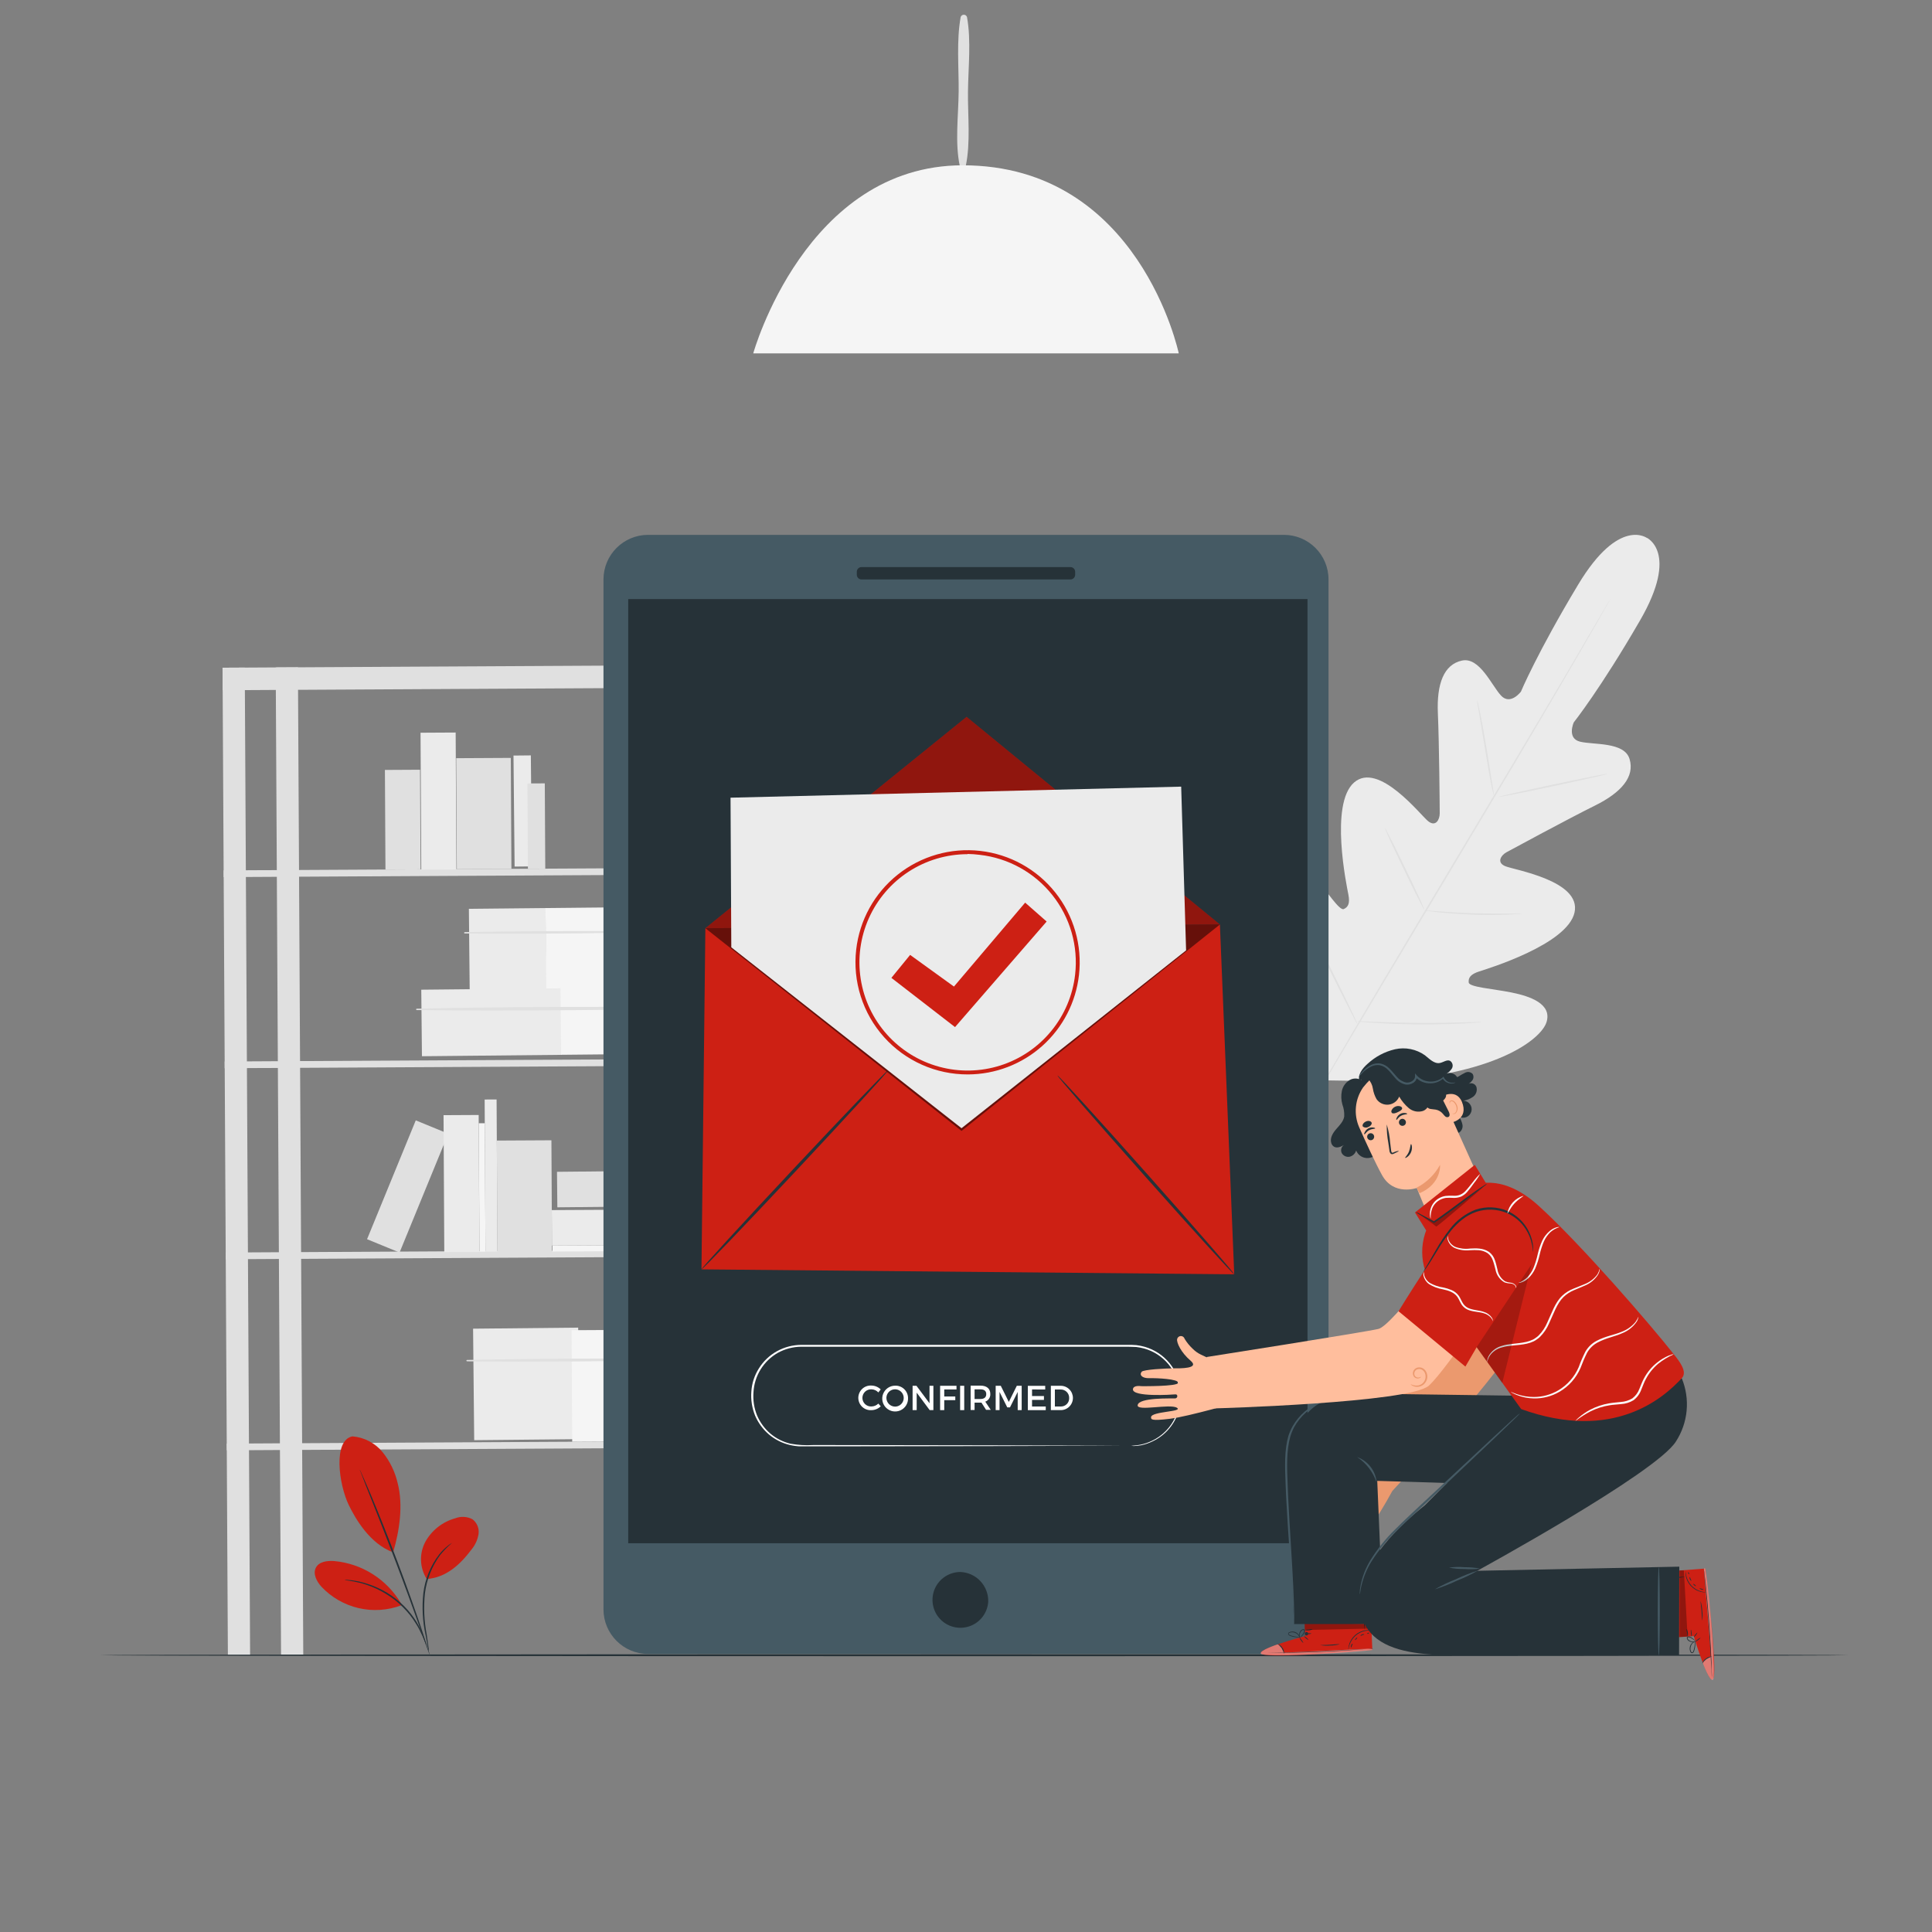
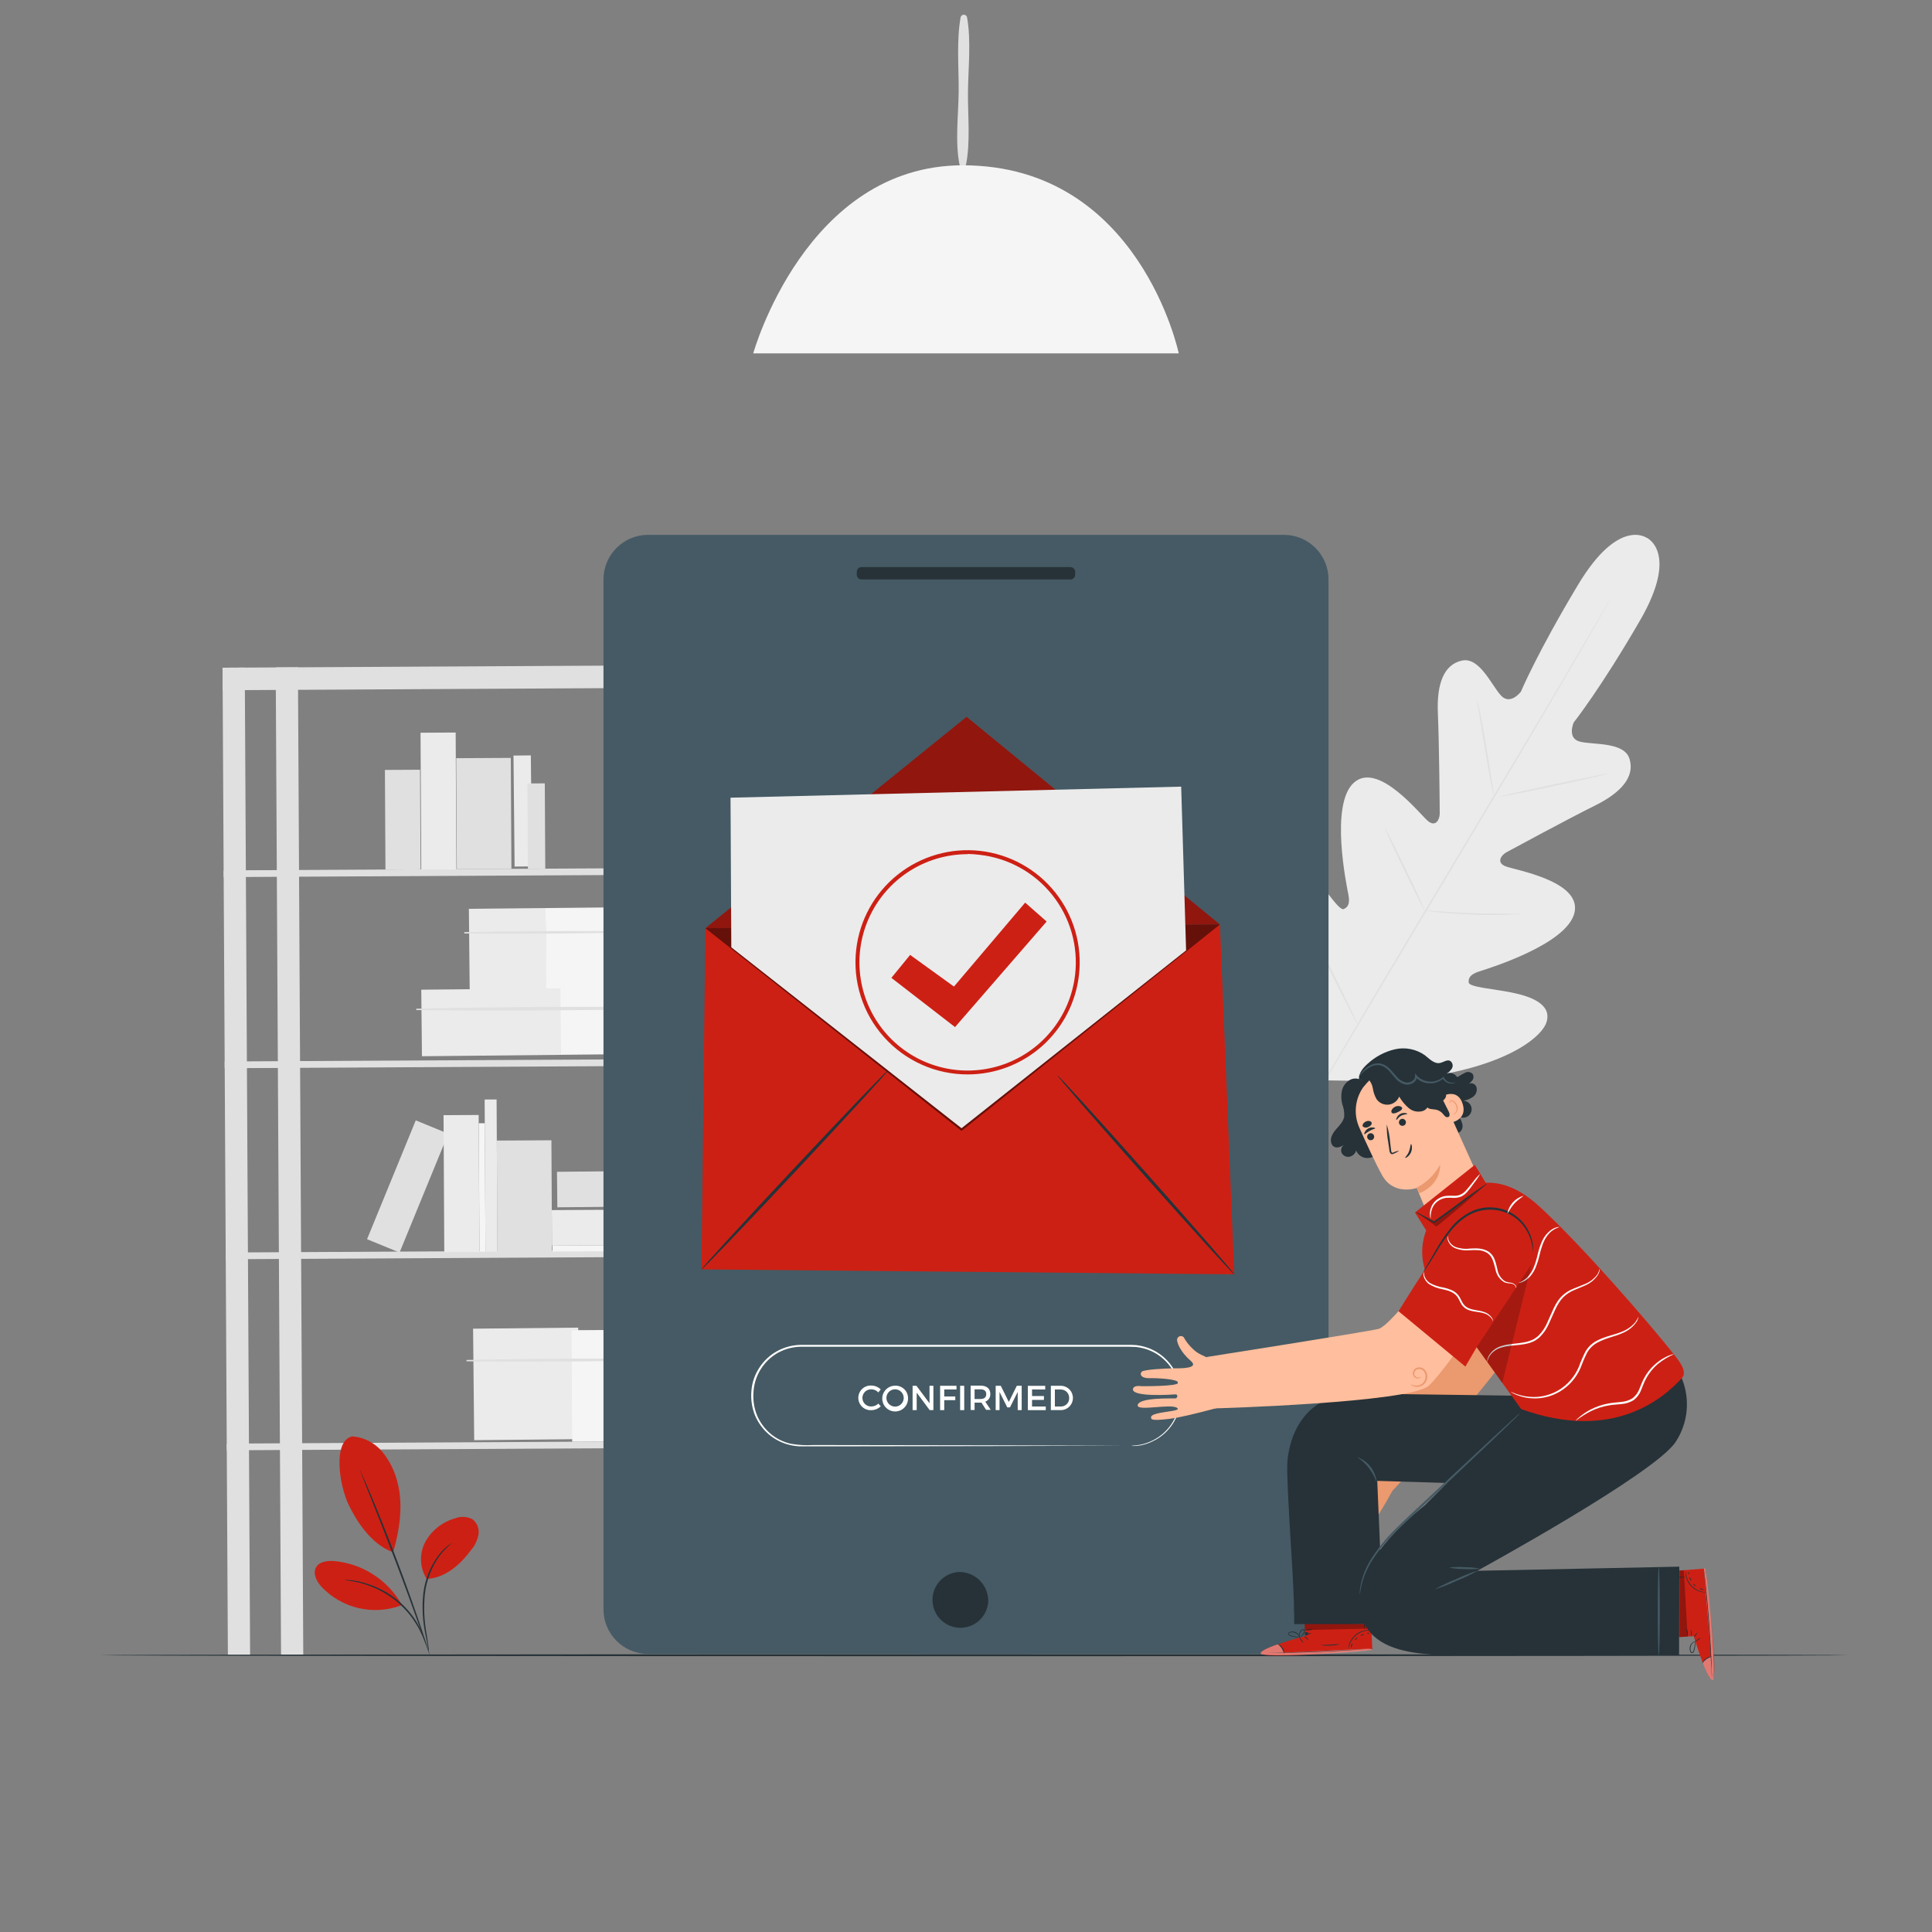
<svg xmlns="http://www.w3.org/2000/svg" width="250" height="250" viewBox="0 0 250 250" fill="none">
  <rect x="0" y="0" width="250" height="250" fill="#808080" stroke="none" />
  <path d="M213.135 69.63C213.135 69.63 209.51 66.845 204.225 75.63C198.94 84.415 196.805 89.5 196.805 89.5C196.805 89.5 195.445 91.32 194.225 90C193.005 88.68 191.465 85 189.19 85.475C186.835 85.975 185.89 88.475 186.06 92.31C186.23 96.145 186.3 104.5 186.3 105.26C186.3 106.02 185.8 107.06 184.8 106.26C183.8 105.46 178.38 98.475 175.21 101.26C172.04 104.045 174.255 114.6 174.48 115.76C174.705 116.92 174.44 117.385 173.88 117.63C173.32 117.875 171.715 115.345 170.085 113.415C168.455 111.485 166.225 109.53 164.53 111.29C162.835 113.05 161.78 120.79 168.27 133.91L171.675 139.8L178.505 139.905C193.14 139.245 199.395 134.595 200.12 132.26C200.845 129.925 198.055 128.92 195.575 128.425C193.095 127.93 190.11 127.74 190.05 127.13C189.99 126.52 190.28 126.07 191.405 125.705C192.53 125.34 202.84 122.205 203.745 118.07C204.65 113.935 195.885 112.57 194.745 112.07C193.605 111.57 194.28 110.64 194.93 110.285C195.58 109.93 202.965 105.935 206.39 104.24C209.815 102.545 211.565 100.5 210.86 98.2C210.185 95.98 206.23 96.4 204.47 95.975C202.71 95.55 203.645 93.475 203.645 93.475C203.645 93.475 207.1 89.135 212.225 80.275C217.35 71.415 213.045 69.56 213.045 69.56" fill="#EBEBEB" />
  <path d="M208.385 77.5C208.385 77.5 208.355 77.565 208.29 77.69L207.98 78.24C207.705 78.74 207.3 79.435 206.785 80.345C205.745 82.17 204.22 84.805 202.325 88.05C198.535 94.55 193.225 103.47 187.325 113.31C181.425 123.15 176.095 132.065 172.275 138.535L167.775 146.21L166.545 148.29L166.22 148.83C166.145 148.955 166.105 149.01 166.105 149.01C166.105 149.01 166.135 148.945 166.2 148.82C166.265 148.695 166.375 148.505 166.505 148.27L167.705 146.165C168.745 144.34 170.27 141.705 172.165 138.46C175.955 131.96 181.265 123.04 187.165 113.2C193.065 103.36 198.395 94.445 202.215 87.975L206.715 80.305L207.945 78.22L208.27 77.68C208.345 77.53 208.385 77.5 208.385 77.5Z" fill="#E0E0E0" />
  <path d="M191.14 90.665C191.206 90.815 191.253 90.973 191.28 91.135C191.355 91.445 191.455 91.89 191.57 92.445C191.8 93.55 192.07 95.085 192.355 96.79C192.64 98.495 192.855 99.985 193.05 101.145C193.135 101.67 193.21 102.11 193.265 102.465C193.303 102.629 193.325 102.797 193.33 102.965C193.264 102.815 193.215 102.657 193.185 102.495C193.11 102.19 193.01 101.74 192.9 101.185C192.68 100.08 192.425 98.54 192.145 96.835C191.865 95.13 191.615 93.645 191.425 92.485C191.335 91.985 191.26 91.525 191.2 91.17C191.162 91.004 191.142 90.835 191.14 90.665Z" fill="#E0E0E0" />
  <path d="M193.94 103.115C193.94 103.06 197.075 102.345 200.94 101.525C204.805 100.705 207.99 100.08 208.005 100.135C208.02 100.19 204.875 100.905 201.005 101.73C197.135 102.555 193.955 103.175 193.94 103.115Z" fill="#E0E0E0" />
  <path d="M184.205 117.82C184.371 117.8 184.539 117.8 184.705 117.82L186.065 117.92C187.215 118.005 188.805 118.115 190.565 118.17C192.325 118.225 193.915 118.23 195.065 118.22H196.43C196.596 118.198 196.764 118.198 196.93 118.22C196.766 118.259 196.598 118.279 196.43 118.28C196.105 118.28 195.64 118.335 195.065 118.355C193.91 118.405 192.315 118.43 190.565 118.355C188.815 118.28 187.21 118.165 186.065 118.045C185.49 117.98 185.025 117.925 184.705 117.875C184.537 117.878 184.369 117.86 184.205 117.82Z" fill="#E0E0E0" />
  <path d="M179.19 107.115C179.287 107.237 179.368 107.372 179.43 107.515C179.585 107.82 179.78 108.19 180.01 108.635C180.51 109.585 181.14 110.905 181.85 112.37C182.56 113.835 183.19 115.16 183.635 116.13C183.84 116.58 184.015 116.965 184.135 117.28C184.209 117.417 184.265 117.564 184.3 117.715C184.203 117.593 184.122 117.459 184.06 117.315C183.905 117.01 183.71 116.635 183.48 116.195C182.98 115.245 182.35 113.925 181.64 112.46C180.93 110.995 180.3 109.665 179.855 108.7L179.355 107.55C179.284 107.412 179.229 107.266 179.19 107.115Z" fill="#E0E0E0" />
  <path d="M168.945 119C169.058 119.159 169.158 119.326 169.245 119.5L169.995 120.935C170.615 122.15 171.465 123.835 172.39 125.7C173.315 127.565 174.145 129.265 174.735 130.495L175.42 131.96C175.515 132.135 175.59 132.319 175.645 132.51C175.534 132.35 175.434 132.183 175.345 132.01L174.6 130.575C173.975 129.36 173.125 127.675 172.2 125.81C171.275 123.945 170.45 122.25 169.86 121.015L169.17 119.55C169.074 119.376 168.999 119.191 168.945 119Z" fill="#E0E0E0" />
-   <path d="M175.58 132.155C175.791 132.136 176.004 132.136 176.215 132.155L177.945 132.225C179.405 132.28 181.445 132.345 183.655 132.36C185.865 132.375 187.905 132.335 189.365 132.295L191.1 132.25C191.311 132.233 191.524 132.233 191.735 132.25C191.526 132.293 191.314 132.319 191.1 132.325C190.695 132.36 190.1 132.4 189.37 132.435C187.91 132.51 185.87 132.575 183.655 132.56C181.44 132.545 179.4 132.455 177.94 132.36C177.205 132.315 176.615 132.27 176.21 132.23C175.998 132.225 175.787 132.2 175.58 132.155Z" fill="#E0E0E0" />
  <path d="M31.672 86.386L28.797 86.401L29.488 214.159L32.363 214.144L31.672 86.386Z" fill="#E0E0E0" />
  <path d="M38.552 86.349L35.677 86.364L36.368 214.122L39.243 214.107L38.552 86.349Z" fill="#E0E0E0" />
  <path d="M98.689 86.023L95.814 86.039L96.505 213.797L99.38 213.781L98.689 86.023Z" fill="#E0E0E0" />
  <path d="M105.574 85.986L102.699 86.001L103.39 213.76L106.265 213.744L105.574 85.986Z" fill="#E0E0E0" />
  <path d="M105.57 85.983L28.796 86.398L28.812 89.313L105.586 88.897L105.57 85.983Z" fill="#E0E0E0" />
  <path d="M105.712 112.212L28.938 112.627L28.943 113.497L105.717 113.082L105.712 112.212Z" fill="#E0E0E0" />
  <path d="M105.846 136.941L29.072 137.356L29.076 138.226L105.85 137.811L105.846 136.941Z" fill="#E0E0E0" />
  <path d="M105.979 161.659L29.206 162.075L29.21 162.945L105.984 162.529L105.979 161.659Z" fill="#E0E0E0" />
  <path d="M106.113 186.383L29.339 186.799L29.344 187.669L106.117 187.253L106.113 186.383Z" fill="#E0E0E0" />
  <path d="M74.817 171.795L61.217 171.931L61.361 186.361L74.961 186.225L74.817 171.795Z" fill="#EBEBEB" />
  <path d="M87.565 172.054L73.965 172.127L74.043 186.557L87.643 186.484L87.565 172.054Z" fill="#F5F5F5" />
  <path d="M60.44 176.155C69.475 176.245 78.54 176.155 87.575 176.025C87.603 176.025 87.63 176.014 87.649 175.994C87.669 175.975 87.68 175.948 87.68 175.92C87.68 175.892 87.669 175.866 87.649 175.846C87.63 175.826 87.603 175.815 87.575 175.815C78.54 175.77 69.475 175.79 60.44 175.975C60.416 175.975 60.393 175.985 60.377 176.002C60.36 176.018 60.35 176.041 60.35 176.065C60.35 176.089 60.36 176.112 60.377 176.129C60.393 176.146 60.416 176.155 60.44 176.155Z" fill="#E0E0E0" />
  <path d="M70.633 117.499L60.673 117.599L60.779 128.164L70.739 128.064L70.633 117.499Z" fill="#EBEBEB" />
  <path d="M80.548 117.4L70.588 117.5L70.694 128.065L80.653 127.965L80.548 117.4Z" fill="#F5F5F5" />
  <path d="M60.145 120.795C66.765 120.849 73.39 120.819 80.02 120.705C80.045 120.7 80.067 120.686 80.082 120.667C80.098 120.647 80.107 120.623 80.107 120.598C80.107 120.573 80.098 120.548 80.082 120.529C80.067 120.509 80.045 120.496 80.02 120.49C73.405 120.455 66.765 120.49 60.145 120.615C60.121 120.615 60.098 120.625 60.081 120.642C60.065 120.659 60.055 120.682 60.055 120.705C60.055 120.729 60.065 120.752 60.081 120.769C60.098 120.786 60.121 120.795 60.145 120.795Z" fill="#E0E0E0" />
  <path d="M72.613 127.885L54.513 128.066L54.599 136.676L72.699 136.495L72.613 127.885Z" fill="#EBEBEB" />
  <path d="M90.621 127.7L72.522 127.881L72.608 136.491L90.708 136.31L90.621 127.7Z" fill="#F5F5F5" />
  <path d="M53.93 130.705C65.93 130.84 78.02 130.705 90.04 130.53C90.064 130.525 90.086 130.511 90.102 130.491C90.118 130.472 90.126 130.448 90.126 130.422C90.126 130.397 90.118 130.373 90.102 130.353C90.086 130.334 90.064 130.32 90.04 130.315C78.015 130.255 65.95 130.26 53.93 130.525C53.906 130.525 53.883 130.534 53.866 130.551C53.849 130.568 53.84 130.591 53.84 130.615C53.84 130.639 53.849 130.662 53.866 130.679C53.883 130.695 53.906 130.705 53.93 130.705Z" fill="#E0E0E0" />
  <path d="M58.962 94.789L54.417 94.814L54.513 112.539L59.058 112.514L58.962 94.789Z" fill="#EBEBEB" />
  <path d="M54.353 99.604L49.808 99.629L49.878 112.519L54.423 112.494L54.353 99.604Z" fill="#E0E0E0" />
  <path d="M66.1 98.071L59.035 98.109L59.112 112.474L66.177 112.436L66.1 98.071Z" fill="#E0E0E0" />
  <path d="M68.691 97.748L66.446 97.77L66.59 112.135L68.834 112.113L68.691 97.748Z" fill="#EBEBEB" />
  <path d="M70.497 101.367L68.252 101.379L68.312 112.424L70.557 112.412L70.497 101.367Z" fill="#E0E0E0" />
  <path d="M58.005 146.699L53.8 144.975L47.496 160.353L51.701 162.077L58.005 146.699Z" fill="#E0E0E0" />
  <path d="M61.94 144.278L57.395 144.302L57.491 162.027L62.036 162.002L61.94 144.278Z" fill="#EBEBEB" />
  <path d="M71.353 147.552L64.288 147.59L64.365 161.955L71.43 161.916L71.353 147.552Z" fill="#E0E0E0" />
  <path d="M64.259 142.27L62.714 142.278L62.82 161.963L64.365 161.955L64.259 142.27Z" fill="#EBEBEB" />
  <path d="M62.731 145.343L61.956 145.348L62.045 161.967L62.821 161.963L62.731 145.343Z" fill="#F5F5F5" />
  <path d="M71.489 161.177L71.493 161.952L88.113 161.862L88.109 161.087L71.489 161.177Z" fill="#F5F5F5" />
  <path d="M89.516 156.488L71.401 156.586L71.426 161.181L89.54 161.083L89.516 156.488Z" fill="#EBEBEB" />
  <path d="M86.624 151.486L72.074 151.631L72.12 156.226L86.67 156.081L86.624 151.486Z" fill="#E0E0E0" />
  <path d="M124.965 21.5C125.61 18.45 125.22 14.97 125.255 11.86C125.29 8.75 125.685 5.275 125.13 2.205C125.103 2.118 125.048 2.042 124.974 1.988C124.901 1.934 124.812 1.905 124.72 1.905C124.629 1.905 124.54 1.934 124.466 1.988C124.392 2.042 124.338 2.118 124.31 2.205C123.75 5.28 124.08 8.735 124.05 11.86C124.02 14.985 123.55 18.45 124.2 21.5C124.225 21.582 124.276 21.654 124.345 21.705C124.414 21.756 124.497 21.783 124.583 21.783C124.668 21.783 124.752 21.756 124.821 21.705C124.889 21.654 124.94 21.582 124.965 21.5Z" fill="#E0E0E0" />
  <path d="M97.47 45.725H152.53C152.53 45.725 147.445 21.39 124.585 21.39C104.245 21.39 97.47 45.725 97.47 45.725Z" fill="#F5F5F5" />
  <path d="M239.22 214.185C239.22 214.255 188.55 214.315 126.06 214.315C63.57 214.315 12.885 214.255 12.885 214.185C12.885 214.115 63.545 214.055 126.06 214.055C188.575 214.055 239.22 214.11 239.22 214.185Z" fill="#263238" />
  <path d="M166.135 69.21H83.865C80.675 69.21 78.09 71.796 78.09 74.985V208.245C78.09 211.434 80.675 214.02 83.865 214.02H166.135C169.324 214.02 171.91 211.434 171.91 208.245V74.985C171.91 71.796 169.324 69.21 166.135 69.21Z" fill="#455A64" />
  <path d="M127.875 207.285C127.824 207.986 127.57 208.657 127.143 209.216C126.717 209.775 126.136 210.197 125.473 210.43C124.81 210.664 124.093 210.698 123.411 210.53C122.728 210.362 122.11 209.999 121.631 209.484C121.152 208.969 120.834 208.326 120.716 207.633C120.597 206.94 120.684 206.228 120.964 205.583C121.245 204.939 121.708 204.39 122.296 204.005C122.884 203.62 123.572 203.415 124.275 203.415C125.265 203.453 126.199 203.881 126.874 204.607C127.549 205.332 127.908 206.295 127.875 207.285Z" fill="#263238" />
  <path d="M138.515 73.38H111.48C111.143 73.38 110.87 73.653 110.87 73.99V74.37C110.87 74.707 111.143 74.98 111.48 74.98H138.515C138.852 74.98 139.125 74.707 139.125 74.37V73.99C139.125 73.653 138.852 73.38 138.515 73.38Z" fill="#263238" />
-   <path d="M169.19 77.52H81.29V199.695H169.19V77.52Z" fill="#263238" />
  <path d="M146.37 187.085L146.695 187.055C147.011 187.036 147.325 186.994 147.635 186.93C148.137 186.823 148.624 186.655 149.085 186.43C149.718 186.131 150.295 185.725 150.79 185.23C151.416 184.613 151.903 183.87 152.22 183.05C152.589 182.075 152.728 181.028 152.625 179.99C152.513 178.72 152.017 177.514 151.202 176.533C150.387 175.552 149.293 174.843 148.065 174.5C147.724 174.407 147.376 174.341 147.025 174.3C146.665 174.3 146.305 174.26 145.93 174.265H143.65H138.815H128.14H103.685C102.625 174.272 101.583 174.544 100.655 175.055C99.745 175.57 98.979 176.306 98.428 177.195C97.877 178.083 97.558 179.096 97.5 180.14C97.419 181.162 97.574 182.188 97.955 183.14C98.344 184.058 98.941 184.873 99.7 185.52C100.45 186.148 101.337 186.591 102.29 186.815C103.238 186.986 104.203 187.045 105.165 186.99H108L127.975 187.02L141.44 187.06L145.1 187.085H141.44L127.975 187.125L108 187.155H103.695C103.45 187.155 103.195 187.155 102.95 187.11C102.703 187.079 102.457 187.036 102.215 186.98C101.224 186.749 100.3 186.288 99.52 185.635C98.729 184.962 98.106 184.115 97.7 183.16C97.308 182.18 97.145 181.123 97.225 180.07C97.29 179.003 97.626 177.971 98.2 177.07C98.776 176.145 99.578 175.381 100.53 174.85C101.498 174.315 102.584 174.031 103.69 174.025H128.145H138.82H145.935C146.305 174.025 146.68 174.025 147.05 174.06C147.411 174.105 147.769 174.177 148.12 174.275C149.389 174.637 150.515 175.38 151.347 176.404C152.179 177.429 152.676 178.684 152.77 180C152.869 181.058 152.72 182.124 152.335 183.115C152.007 183.946 151.505 184.697 150.865 185.32C150.357 185.818 149.767 186.224 149.12 186.52C148.65 186.746 148.155 186.914 147.645 187.02C147.331 187.077 147.013 187.109 146.695 187.115C146.5 187.09 146.37 187.085 146.37 187.085Z" fill="white" />
  <path d="M113.965 179.79L113.655 180.18C113.544 180.057 113.409 179.959 113.258 179.89C113.108 179.821 112.945 179.784 112.78 179.78C112.628 179.77 112.476 179.791 112.333 179.842C112.189 179.893 112.058 179.973 111.947 180.077C111.836 180.181 111.748 180.306 111.687 180.446C111.626 180.585 111.595 180.736 111.595 180.888C111.595 181.04 111.626 181.19 111.687 181.33C111.748 181.469 111.836 181.595 111.947 181.698C112.058 181.802 112.189 181.882 112.333 181.933C112.476 181.984 112.628 182.005 112.78 181.995C113.108 181.988 113.421 181.856 113.655 181.625L113.97 181.975C113.641 182.291 113.205 182.47 112.75 182.475C112.533 182.487 112.316 182.455 112.112 182.381C111.909 182.306 111.722 182.191 111.565 182.042C111.407 181.893 111.281 181.713 111.196 181.514C111.11 181.314 111.065 181.1 111.065 180.883C111.065 180.666 111.11 180.451 111.196 180.252C111.281 180.052 111.407 179.873 111.565 179.724C111.722 179.575 111.909 179.459 112.112 179.385C112.316 179.31 112.533 179.278 112.75 179.29C113.204 179.292 113.641 179.471 113.965 179.79Z" fill="white" />
  <path d="M117.5 180.895C117.516 181.228 117.431 181.558 117.258 181.843C117.084 182.128 116.83 182.355 116.526 182.494C116.223 182.632 115.885 182.677 115.556 182.622C115.227 182.567 114.922 182.414 114.68 182.184C114.438 181.954 114.271 181.657 114.2 181.331C114.129 181.005 114.157 180.665 114.281 180.356C114.404 180.046 114.618 179.78 114.894 179.593C115.17 179.406 115.496 179.305 115.83 179.305C116.044 179.297 116.259 179.332 116.46 179.408C116.661 179.484 116.844 179.6 117 179.748C117.156 179.896 117.28 180.074 117.366 180.271C117.452 180.468 117.497 180.68 117.5 180.895ZM114.7 180.895C114.702 181.194 114.823 181.479 115.036 181.689C115.249 181.899 115.536 182.016 115.835 182.015C116.056 182.012 116.271 181.944 116.453 181.819C116.635 181.694 116.776 181.518 116.859 181.313C116.941 181.108 116.961 180.884 116.916 180.667C116.871 180.451 116.764 180.253 116.606 180.098C116.449 179.943 116.25 179.837 116.033 179.795C115.816 179.753 115.591 179.776 115.388 179.862C115.184 179.947 115.01 180.09 114.887 180.274C114.765 180.458 114.7 180.674 114.7 180.895Z" fill="white" />
  <path d="M120.3 182.47L118.62 180.21V182.47H118.09V179.32H118.59L120.28 181.585V179.32H120.78V182.47H120.3Z" fill="white" />
  <path d="M122.185 179.795V180.705H123.615V181.18H122.185V182.47H121.65V179.32H123.77V179.795H122.185Z" fill="white" />
  <path d="M124.24 182.47V179.32H124.77V182.47H124.24Z" fill="white" />
  <path d="M127 181.5H126.11V182.45H125.6V179.3H126.875C127.68 179.3 128.145 179.69 128.145 180.375C128.158 180.589 128.102 180.802 127.985 180.982C127.868 181.162 127.696 181.3 127.495 181.375L128.2 182.43H127.595L127 181.5ZM126.855 181.03C127.355 181.03 127.62 180.82 127.62 180.395C127.62 179.97 127.345 179.78 126.855 179.78H126.11V181.03H126.855Z" fill="white" />
  <path d="M131.69 182.47V180.115L130.69 182.115H130.34L129.34 180.115V182.47H128.84V179.32H129.5L130.54 181.41L131.575 179.32H132.205V182.47H131.69Z" fill="white" />
  <path d="M133.545 179.795V180.645H135.085V181.145H133.545V182H135.32V182.475H133V179.325H135.25V179.8L133.545 179.795Z" fill="white" />
  <path d="M137.26 179.32C137.678 179.32 138.078 179.486 138.374 179.781C138.669 180.076 138.835 180.477 138.835 180.895C138.835 181.313 138.669 181.713 138.374 182.009C138.078 182.304 137.678 182.47 137.26 182.47H135.98V179.32H137.26ZM136.5 182H137.27C137.414 182.003 137.557 181.977 137.691 181.923C137.825 181.869 137.946 181.789 138.047 181.686C138.148 181.583 138.227 181.461 138.279 181.327C138.331 181.192 138.355 181.049 138.35 180.905C138.354 180.759 138.328 180.614 138.275 180.478C138.221 180.343 138.14 180.219 138.037 180.116C137.934 180.013 137.811 179.931 137.676 179.877C137.541 179.823 137.396 179.796 137.25 179.8H136.5V182Z" fill="white" />
  <path d="M91.275 120.11L157.855 119.63L159.71 164.895L90.77 164.255L91.275 120.11Z" fill="#CD2014" />
  <path d="M91.275 120.11L125.075 92.76L157.855 119.63" fill="#CD2014" />
  <g opacity="0.3">
    <path d="M91.275 120.11L125.075 92.76L157.855 119.63" fill="black" />
  </g>
  <path d="M90.77 164.255C90.685 164.18 96.015 158.36 102.675 151.255C109.335 144.15 114.795 138.46 114.88 138.54C114.965 138.62 109.635 144.435 102.975 151.54C96.315 158.645 90.855 164.335 90.77 164.255Z" fill="#263238" />
  <path d="M159.71 164.895C159.625 164.97 154.435 159.27 148.12 152.16C141.805 145.05 136.75 139.225 136.835 139.16C136.92 139.095 142.11 144.785 148.425 151.895C154.74 159.005 159.795 164.82 159.71 164.895Z" fill="#263238" />
  <g opacity="0.5">
    <path d="M157.855 119.63L124.42 146.34L91.275 120.11" fill="black" />
  </g>
  <path d="M94.63 122.585L94.53 103.22L152.845 101.79L153.48 122.98L124.42 145.99L94.63 122.585Z" fill="#EBEBEB" />
  <path d="M125.235 139.03C123.189 139.035 121.165 138.608 119.297 137.775C117.428 136.943 115.756 135.724 114.392 134.2C113.028 132.675 112.001 130.88 111.381 128.93C110.76 126.981 110.558 124.922 110.79 122.89C111.223 119.067 113.157 115.572 116.166 113.175C119.176 110.778 123.014 109.674 126.837 110.107C130.66 110.54 134.155 112.474 136.552 115.484C138.949 118.493 140.053 122.332 139.62 126.155C139.221 129.693 137.534 132.96 134.881 135.334C132.229 137.709 128.795 139.024 125.235 139.03ZM125.195 110.53C122.494 110.533 119.852 111.317 117.587 112.787C115.321 114.258 113.53 116.352 112.428 118.818C111.326 121.284 110.961 124.015 111.377 126.684C111.792 129.352 112.971 131.844 114.77 133.858C116.569 135.872 118.913 137.322 121.518 138.034C124.123 138.746 126.879 138.69 129.452 137.872C132.026 137.053 134.308 135.508 136.023 133.422C137.739 131.336 138.814 128.798 139.12 126.115C139.329 124.287 139.175 122.435 138.668 120.666C138.16 118.898 137.309 117.246 136.163 115.807C135.017 114.367 133.598 113.168 131.988 112.277C130.378 111.386 128.608 110.821 126.78 110.615C126.254 110.547 125.725 110.508 125.195 110.5V110.53Z" fill="#CD2014" />
  <path d="M115.345 126.535L117.77 123.565L123.44 127.66L132.655 116.8L135.435 119.245L123.58 132.905L115.345 126.535Z" fill="#CD2014" />
  <path d="M187.965 146.17C187.989 146.259 188.034 146.341 188.096 146.41C188.157 146.478 188.234 146.532 188.32 146.566C188.405 146.601 188.498 146.615 188.589 146.608C188.681 146.6 188.771 146.572 188.85 146.525C189.003 146.413 189.121 146.259 189.19 146.082C189.259 145.905 189.277 145.712 189.24 145.525C189.16 145.156 189.009 144.806 188.795 144.495C188.941 144.577 189.104 144.624 189.271 144.633C189.438 144.642 189.605 144.614 189.759 144.549C189.913 144.484 190.05 144.384 190.16 144.258C190.27 144.132 190.35 143.983 190.394 143.821C190.437 143.659 190.443 143.49 190.412 143.326C190.38 143.162 190.311 143.007 190.21 142.873C190.11 142.739 189.98 142.631 189.831 142.555C189.682 142.479 189.517 142.438 189.35 142.435C189.825 142.366 190.276 142.178 190.66 141.89C190.847 141.739 190.983 141.535 191.049 141.304C191.115 141.073 191.109 140.827 191.03 140.6C190.981 140.494 190.907 140.401 190.815 140.329C190.723 140.257 190.615 140.208 190.501 140.186C190.386 140.163 190.268 140.168 190.156 140.2C190.043 140.232 189.94 140.291 189.855 140.37C190.114 140.226 190.34 140.03 190.52 139.795C190.608 139.676 190.659 139.533 190.665 139.385C190.671 139.237 190.633 139.091 190.555 138.965C190.437 138.841 190.283 138.758 190.115 138.727C189.947 138.697 189.774 138.72 189.62 138.795C189.314 138.942 189.019 139.109 188.735 139.295C188.375 139.486 187.971 139.579 187.563 139.564C187.156 139.549 186.76 139.427 186.415 139.21L184.55 140.75L187.965 146.17Z" fill="#263238" />
  <path d="M178 137.705C177.483 137.876 177.025 138.192 176.681 138.614C176.338 139.037 176.122 139.549 176.06 140.09C176.029 140.287 176.037 140.487 176.084 140.68C176.132 140.874 176.217 141.055 176.335 141.215C176.502 141.387 176.712 141.511 176.943 141.574C177.175 141.638 177.418 141.638 177.65 141.575C178.11 141.448 178.537 141.224 178.905 140.92C179.197 140.752 179.452 140.527 179.655 140.258C179.857 139.989 180.004 139.682 180.085 139.355C180.102 139.023 180.014 138.693 179.835 138.413C179.656 138.132 179.394 137.915 179.085 137.79C178.776 137.673 178.446 137.623 178.116 137.642C177.786 137.661 177.463 137.749 177.17 137.9" fill="#263238" />
  <path d="M179.615 146.94C179.452 147.604 179.172 148.233 178.79 148.8C178.598 149.083 178.349 149.321 178.058 149.501C177.768 149.681 177.443 149.799 177.105 149.845C176.766 149.883 176.424 149.808 176.132 149.633C175.839 149.458 175.612 149.192 175.485 148.875C175.429 149.069 175.323 149.246 175.177 149.386C175.031 149.526 174.851 149.626 174.655 149.675C174.457 149.718 174.25 149.696 174.065 149.613C173.88 149.531 173.726 149.391 173.625 149.215C173.535 149.034 173.515 148.827 173.568 148.632C173.622 148.437 173.745 148.269 173.915 148.16C173.515 148.385 173.015 148.615 172.62 148.38C172.45 148.273 172.326 148.108 172.27 147.915C172.065 147.285 172.455 146.625 172.89 146.125C173.325 145.625 173.835 145.125 173.94 144.485C173.971 143.954 173.891 143.423 173.705 142.925C173.542 142.356 173.518 141.756 173.635 141.175C173.695 140.884 173.815 140.608 173.987 140.365C174.159 140.122 174.38 139.918 174.635 139.765C174.89 139.615 175.184 139.545 175.479 139.562C175.775 139.578 176.059 139.682 176.295 139.86L176.38 140.71L179.63 146.94" fill="#263238" />
  <path d="M187.39 156.85C187.39 156.85 188.555 169.175 187.575 170.78C186.595 172.385 174.575 189.16 174.575 189.16H174.605C174.37 189.26 174.105 189.355 173.845 189.46C173.426 189.609 172.985 189.687 172.54 189.69C171.989 189.716 171.437 189.664 170.9 189.535C170.4 189.365 169.985 189.87 170.245 190.25C170.505 190.63 171.82 191.12 173.45 190.965C175.08 190.81 173.245 192.615 172.59 193.285C171.935 193.955 170.005 196.13 170.055 196.495C170.125 197.03 170.71 197.055 171.35 196.37C171.99 195.685 174.045 193.76 174.385 194.125C174.725 194.49 171.335 197.855 171.335 197.855C171.335 197.855 170.495 198.46 170.875 198.895C171.55 199.675 174.875 195.825 175.19 195.45C175.405 195.19 175.785 195.57 175.54 195.835C175.295 196.1 172.09 199.125 172.775 199.925C173.3 200.54 175.545 196.78 176.555 196.525C177.565 196.27 174.555 199.2 175.09 199.77C175.285 199.98 175.46 200.11 176.94 198.175C178.111 196.49 179.188 194.74 180.165 192.935C181.74 191.23 197.265 174.375 197.385 171.225C197.51 167.91 198.105 156.69 198.105 156.69L187.39 156.85Z" fill="#EB996E" />
  <path d="M168.875 211.71L168.73 207.135L177.3 206.815L177.58 213.505L177.05 213.56C174.69 213.78 165.05 214.51 163.435 214.09C161.655 213.62 168.875 211.71 168.875 211.71Z" fill="#CD2014" />
  <g opacity="0.4">
    <path d="M165.35 212.77C165.35 212.77 162.825 213.6 163.16 214.01C163.495 214.42 173.275 214.045 177.58 213.51L177.555 213.32L166.15 213.85C166.15 213.85 165.85 212.77 165.35 212.77Z" fill="white" />
  </g>
  <path d="M177.69 213.305H177.545L177.125 213.345L175.57 213.475C174.255 213.57 172.44 213.68 170.43 213.76C168.42 213.84 166.6 213.865 165.285 213.87H163.725H163.3C163.25 213.878 163.2 213.878 163.15 213.87H163.3H163.725L165.28 213.845C166.6 213.82 168.42 213.78 170.425 213.7C172.43 213.62 174.25 213.525 175.565 213.445L177.12 213.35H177.545L177.69 213.305Z" fill="#263238" />
  <path d="M166.155 214C166.079 213.744 165.973 213.497 165.84 213.265C165.677 213.054 165.491 212.861 165.285 212.69C165.552 212.773 165.78 212.951 165.925 213.19C166.104 213.42 166.187 213.711 166.155 214Z" fill="#263238" />
  <path d="M168.635 212.6C168.635 212.6 168.485 212.475 168.355 212.28C168.261 212.172 168.192 212.044 168.155 211.905C168.18 211.905 168.305 212.03 168.44 212.22C168.575 212.41 168.66 212.585 168.635 212.6Z" fill="#263238" />
  <path d="M169.315 212.205C169.315 212.205 169.16 212.145 169.005 212.015C168.85 211.885 168.745 211.77 168.765 211.745C168.785 211.72 168.92 211.81 169.075 211.935C169.23 212.06 169.335 212.185 169.315 212.205Z" fill="#263238" />
  <path d="M169.725 211.38C169.584 211.437 169.432 211.463 169.28 211.455C169.267 211.509 169.235 211.556 169.19 211.587C169.145 211.619 169.09 211.633 169.035 211.626C168.98 211.62 168.93 211.593 168.893 211.552C168.857 211.511 168.836 211.458 168.836 211.403C168.836 211.348 168.857 211.294 168.893 211.253C168.93 211.212 168.98 211.186 169.035 211.179C169.09 211.173 169.145 211.187 169.19 211.218C169.235 211.25 169.267 211.297 169.28 211.35C169.429 211.327 169.581 211.338 169.725 211.38Z" fill="#263238" />
  <path d="M169.855 210.805C169.708 210.909 169.534 210.966 169.355 210.97C169.187 211 169.014 210.982 168.855 210.92C169.02 210.888 169.187 210.87 169.355 210.865C169.519 210.829 169.687 210.809 169.855 210.805Z" fill="#263238" />
  <path d="M168.315 211.865C168.133 211.897 167.947 211.897 167.765 211.865C167.565 211.848 167.368 211.813 167.175 211.76C167.058 211.73 166.944 211.689 166.835 211.635C166.767 211.599 166.715 211.538 166.69 211.465C166.68 211.425 166.682 211.383 166.695 211.344C166.708 211.305 166.733 211.271 166.765 211.245C166.97 211.132 167.209 211.094 167.439 211.139C167.67 211.184 167.877 211.308 168.025 211.49C168.115 211.595 168.182 211.718 168.22 211.85C168.231 211.9 168.231 211.951 168.22 212C168.156 211.833 168.065 211.677 167.95 211.54C167.815 211.397 167.641 211.296 167.45 211.25C167.341 211.218 167.228 211.208 167.115 211.22C167.003 211.232 166.894 211.266 166.795 211.32C166.71 211.39 166.75 211.49 166.85 211.545C166.949 211.596 167.053 211.636 167.16 211.665C167.348 211.723 167.54 211.765 167.735 211.79C168.105 211.855 168.315 211.845 168.315 211.865Z" fill="#263238" />
  <path d="M168.175 211.895C168.104 211.782 168.078 211.647 168.1 211.515C168.109 211.371 168.155 211.231 168.235 211.11C168.277 211.026 168.34 210.953 168.418 210.901C168.496 210.848 168.586 210.817 168.68 210.81C168.736 210.82 168.786 210.851 168.819 210.896C168.853 210.942 168.867 210.999 168.86 211.055C168.853 211.144 168.824 211.23 168.775 211.305C168.708 211.43 168.626 211.546 168.53 211.65C168.36 211.825 168.23 211.895 168.22 211.885C168.21 211.875 168.325 211.78 168.475 211.6C168.559 211.496 168.631 211.384 168.69 211.265C168.76 211.145 168.805 210.93 168.665 210.915C168.525 210.9 168.395 211.045 168.315 211.16C168.242 211.27 168.192 211.395 168.17 211.525C168.16 211.648 168.162 211.772 168.175 211.895Z" fill="#263238" />
  <path d="M177.425 210.965C177.425 210.965 177.18 210.965 176.795 211.01C176.293 211.091 175.823 211.307 175.435 211.635C175.053 211.969 174.771 212.401 174.62 212.885C174.5 213.26 174.5 213.505 174.48 213.505C174.471 213.447 174.471 213.388 174.48 213.33C174.49 213.173 174.515 213.017 174.555 212.865C174.689 212.356 174.975 211.9 175.374 211.556C175.773 211.212 176.267 210.998 176.79 210.94C176.946 210.923 177.104 210.923 177.26 210.94C177.316 210.938 177.372 210.947 177.425 210.965Z" fill="#263238" />
  <path d="M176.405 207.435C176.486 208.017 176.533 208.603 176.545 209.19C176.593 209.777 176.605 210.367 176.58 210.955C176.502 210.371 176.455 209.784 176.44 209.195C176.392 208.61 176.38 208.022 176.405 207.435Z" fill="#263238" />
  <path d="M173.36 212.76C172.954 212.87 172.536 212.927 172.115 212.93C171.695 212.967 171.271 212.95 170.855 212.88C170.855 212.85 171.42 212.88 172.11 212.825C172.8 212.77 173.355 212.73 173.36 212.76Z" fill="#263238" />
  <path d="M175.04 212.695C175.04 212.695 174.995 212.815 174.945 212.945C174.895 213.075 174.865 213.19 174.835 213.19C174.805 213.19 174.785 213.055 174.835 212.905C174.885 212.755 175 212.675 175.04 212.695Z" fill="#263238" />
  <path d="M175.64 211.88C175.64 211.88 175.61 211.99 175.525 212.085C175.44 212.18 175.355 212.24 175.33 212.22C175.305 212.2 175.365 212.11 175.45 212.015C175.535 211.92 175.62 211.86 175.64 211.88Z" fill="#263238" />
  <path d="M176.535 211.5C176.535 211.53 176.415 211.535 176.29 211.585C176.165 211.635 176.075 211.705 176.055 211.685C176.035 211.665 176.1 211.545 176.255 211.485C176.41 211.425 176.54 211.46 176.535 211.5Z" fill="#263238" />
  <path d="M177.17 211.295C177.17 211.32 177.135 211.365 177.065 211.395C176.995 211.425 176.93 211.43 176.915 211.395C176.9 211.36 176.955 211.32 177.025 211.29C177.095 211.26 177.16 211.265 177.17 211.295Z" fill="#263238" />
  <g opacity="0.3">
    <path d="M177.405 210.735L168.84 210.92L168.815 209.885L177.455 210.19L177.405 210.735Z" fill="black" />
  </g>
  <path d="M201.135 180.67L174.045 180.3C174.045 180.3 166.5 181 166.5 190.82L167.455 210.155H179L178.215 191.625C178.86 191.625 187.6 191.915 187.6 191.915L201.135 180.67Z" fill="#263238" />
  <path d="M167.46 210.155C167.437 210.045 167.425 209.933 167.425 209.82C167.425 209.575 167.39 209.255 167.37 208.86L167.165 205.33C166.99 202.33 166.665 198.235 166.425 193.675C166.345 191.4 166.17 189.22 166.425 187.235C166.486 186.752 166.585 186.274 166.72 185.805C166.861 185.366 167.047 184.942 167.275 184.54C167.686 183.822 168.217 183.179 168.845 182.64C169.363 182.199 169.934 181.825 170.545 181.525C171.009 181.316 171.491 181.149 171.985 181.025L172.525 180.895L172.93 180.83C173.04 180.808 173.153 180.796 173.265 180.795C173.161 180.837 173.052 180.865 172.94 180.88L172.545 180.97L172.01 181.12C171.531 181.272 171.063 181.457 170.61 181.675C170.019 181.981 169.466 182.357 168.965 182.795C168.366 183.332 167.859 183.964 167.465 184.665C167.259 185.058 167.091 185.47 166.965 185.895C166.838 186.353 166.745 186.819 166.685 187.29C166.43 189.23 166.61 191.41 166.685 193.685C166.91 198.235 167.22 202.35 167.35 205.34C167.42 206.84 167.455 208.04 167.47 208.875C167.47 209.275 167.47 209.59 167.47 209.84C167.478 209.945 167.475 210.051 167.46 210.155Z" fill="#455A64" />
  <path d="M219.165 211.715L214.595 212.02L214 203.47L220.675 202.97L220.75 203.47C221.05 205.82 222.12 215.47 221.75 217.055C221.33 218.865 219.165 211.715 219.165 211.715Z" fill="#CD2014" />
  <g opacity="0.4">
    <path d="M220.35 215.2C220.35 215.2 221.265 217.7 221.665 217.345C222.065 216.99 221.345 207.235 220.665 202.955H220.475L221.41 214.34C221.41 214.34 220.33 214.7 220.35 215.2Z" fill="white" />
  </g>
  <path d="M220.445 202.85C220.461 202.897 220.471 202.946 220.475 202.995C220.475 203.12 220.51 203.26 220.53 203.415C220.58 203.835 220.64 204.355 220.71 204.965C220.855 206.275 221.03 208.085 221.175 210.09C221.32 212.095 221.42 213.91 221.47 215.23C221.47 215.84 221.505 216.365 221.52 216.785C221.52 216.945 221.52 217.085 221.52 217.21C221.525 217.26 221.525 217.31 221.52 217.36C221.517 217.31 221.517 217.26 221.52 217.21C221.52 217.085 221.52 216.945 221.495 216.79C221.495 216.365 221.445 215.845 221.41 215.23C221.34 213.915 221.235 212.1 221.09 210.095C220.945 208.09 220.775 206.28 220.65 204.97C220.595 204.36 220.545 203.84 220.505 203.42C220.505 203.26 220.48 203.125 220.465 202.995C220.45 202.865 220.445 202.85 220.445 202.85Z" fill="#263238" />
  <path d="M221.525 214.35C221.274 214.441 221.033 214.556 220.805 214.695C220.598 214.864 220.411 215.057 220.25 215.27C220.328 214.996 220.507 214.76 220.75 214.61C220.968 214.432 221.244 214.34 221.525 214.35Z" fill="#263238" />
  <path d="M220.06 211.92C220.06 211.945 219.94 212.075 219.755 212.215C219.57 212.355 219.4 212.45 219.38 212.425C219.36 212.4 219.505 212.27 219.69 212.13C219.798 212.036 219.924 211.965 220.06 211.92Z" fill="#263238" />
  <path d="M219.645 211.255C219.645 211.255 219.585 211.415 219.465 211.575C219.345 211.735 219.225 211.845 219.205 211.825C219.185 211.805 219.26 211.665 219.385 211.51C219.51 211.355 219.62 211.24 219.645 211.255Z" fill="#263238" />
  <path d="M218.805 210.88C218.835 210.88 218.875 211.075 218.895 211.32C218.929 211.468 218.929 211.622 218.895 211.77C218.865 211.77 218.825 211.575 218.805 211.33C218.785 211.085 218.775 210.88 218.805 210.88Z" fill="#263238" />
  <path d="M218.225 210.77C218.336 210.914 218.399 211.089 218.405 211.27C218.444 211.436 218.433 211.61 218.375 211.77C218.336 211.606 218.312 211.439 218.305 211.27C218.262 211.106 218.235 210.939 218.225 210.77Z" fill="#263238" />
  <path d="M219.335 212.265C219.382 212.444 219.396 212.631 219.375 212.815C219.364 213.016 219.334 213.215 219.285 213.41C219.261 213.529 219.224 213.644 219.175 213.755C219.142 213.823 219.085 213.876 219.015 213.905C218.975 213.917 218.931 213.917 218.891 213.906C218.85 213.894 218.814 213.871 218.785 213.84C218.664 213.638 218.619 213.4 218.656 213.168C218.694 212.936 218.812 212.724 218.99 212.57C219.092 212.477 219.213 212.407 219.345 212.365C219.391 212.345 219.44 212.336 219.49 212.34C219.324 212.406 219.171 212.503 219.04 212.625C218.902 212.761 218.808 212.935 218.77 213.125C218.741 213.234 218.734 213.348 218.75 213.46C218.767 213.572 218.806 213.679 218.865 213.775C218.935 213.86 219.035 213.82 219.085 213.715C219.131 213.614 219.168 213.508 219.195 213.4C219.246 213.21 219.281 213.016 219.3 212.82C219.335 212.5 219.32 212.27 219.335 212.265Z" fill="#263238" />
-   <path d="M219.375 212.405C219.264 212.483 219.129 212.517 218.995 212.5C218.851 212.492 218.711 212.451 218.585 212.38C218.5 212.339 218.426 212.278 218.371 212.201C218.316 212.124 218.281 212.034 218.27 211.94C218.279 211.884 218.308 211.834 218.353 211.8C218.398 211.765 218.454 211.749 218.51 211.755C218.6 211.759 218.687 211.785 218.765 211.83C218.892 211.892 219.01 211.971 219.115 212.065C219.219 212.143 219.303 212.244 219.36 212.36C219.36 212.36 219.255 212.26 219.07 212.12C218.962 212.041 218.846 211.973 218.725 211.915C218.6 211.85 218.39 211.81 218.375 211.95C218.36 212.09 218.52 212.22 218.635 212.295C218.747 212.365 218.874 212.41 219.005 212.425C219.129 212.432 219.253 212.425 219.375 212.405Z" fill="#263238" />
  <path d="M218.12 203.195C218.12 203.195 218.12 203.44 218.19 203.825C218.285 204.323 218.515 204.785 218.855 205.16C219.203 205.53 219.646 205.798 220.135 205.935C220.515 206.035 220.76 206.03 220.76 206.05C220.702 206.06 220.643 206.06 220.585 206.05C220.428 206.047 220.272 206.027 220.12 205.99C219.606 205.873 219.141 205.602 218.784 205.215C218.427 204.828 218.195 204.342 218.12 203.82C218.101 203.664 218.101 203.506 218.12 203.35C218.112 203.299 218.112 203.247 218.12 203.195Z" fill="#263238" />
  <path d="M214.625 204.34C215.204 204.24 215.788 204.174 216.375 204.14C216.959 204.071 217.547 204.037 218.135 204.04C217.556 204.143 216.972 204.21 216.385 204.24C215.801 204.31 215.213 204.343 214.625 204.34Z" fill="#263238" />
-   <path d="M220.055 207.195C220.18 207.598 220.252 208.014 220.27 208.435C220.328 208.853 220.328 209.277 220.27 209.695C220.24 209.695 220.235 209.135 220.175 208.445C220.115 207.755 220.025 207.205 220.055 207.195Z" fill="#263238" />
  <path d="M219.93 205.5C219.93 205.5 220.05 205.54 220.185 205.585C220.32 205.63 220.43 205.655 220.43 205.685C220.43 205.715 220.3 205.74 220.15 205.685C220 205.63 219.91 205.54 219.93 205.5Z" fill="#263238" />
  <path d="M219.095 204.945C219.095 204.945 219.21 204.975 219.305 205.055C219.4 205.135 219.465 205.22 219.445 205.245C219.425 205.27 219.335 205.215 219.235 205.135C219.135 205.055 219.08 204.97 219.095 204.945Z" fill="#263238" />
  <path d="M218.67 204.07C218.7 204.07 218.71 204.185 218.76 204.31C218.81 204.435 218.89 204.52 218.87 204.54C218.85 204.56 218.73 204.505 218.665 204.35C218.6 204.195 218.645 204.065 218.67 204.07Z" fill="#263238" />
  <path d="M218.455 203.44C218.455 203.44 218.53 203.47 218.56 203.54C218.59 203.61 218.6 203.675 218.56 203.69C218.52 203.705 218.485 203.655 218.45 203.585C218.415 203.515 218.43 203.45 218.455 203.44Z" fill="#263238" />
  <g opacity="0.3">
    <path d="M217.89 203.22L218.375 211.775L217.345 211.84V203.195L217.89 203.22Z" fill="black" />
  </g>
  <path d="M191.15 203.26C191.15 203.26 214.235 190.655 216.85 186.55C217.634 185.348 218.114 183.974 218.248 182.545C218.382 181.117 218.167 179.677 217.62 178.35L198.195 180.945L184.38 194.78C181.38 197.165 175.945 202.15 175.945 207.065C175.945 215.475 186.82 214.1 194.625 214.12C205.295 214.145 217.27 214.19 217.27 214.19L217.3 202.725L191.15 203.26Z" fill="#263238" />
  <path d="M185.665 205.66C186.639 205.356 187.589 204.984 188.51 204.545C189.46 204.173 190.381 203.73 191.265 203.22C190.291 203.524 189.34 203.899 188.42 204.34C187.47 204.711 186.549 205.152 185.665 205.66Z" fill="#455A64" />
  <path d="M187.5 202.85C188.158 202.981 188.829 203.039 189.5 203.025C190.176 203.082 190.857 203.067 191.53 202.98C190.871 202.851 190.201 202.79 189.53 202.8C188.854 202.74 188.173 202.756 187.5 202.85Z" fill="#455A64" />
  <path d="M196.675 182.89C196.611 182.976 196.539 183.057 196.46 183.13L195.8 183.78L193.345 186.145L185.18 193.875C183.585 195.375 182.035 196.79 180.68 198.125C179.473 199.288 178.405 200.589 177.5 202C176.899 202.956 176.457 204.003 176.19 205.1L176.075 205.6C176.075 205.75 176.04 205.875 176.02 205.99C176.014 206.097 175.994 206.203 175.96 206.305C175.948 206.199 175.948 206.091 175.96 205.985C175.96 205.87 175.96 205.74 175.99 205.59C176.02 205.44 176.045 205.26 176.08 205.06C176.312 203.937 176.737 202.863 177.335 201.885C178.227 200.444 179.29 199.116 180.5 197.93C181.845 196.575 183.39 195.17 185 193.66L193.22 186L195.72 183.7L196.415 183.08C196.497 183.01 196.584 182.947 196.675 182.89Z" fill="#455A64" />
  <path d="M189.745 157.845C189.257 158.109 188.72 158.266 188.167 158.308C187.615 158.35 187.06 158.276 186.538 158.09C186.016 157.903 185.539 157.61 185.138 157.227C184.737 156.845 184.421 156.383 184.21 155.87L183.33 153.725C183.33 153.725 180.33 154.785 178.83 152.05C177.98 150.515 176.775 147.895 175.885 145.89C175.517 145.057 175.37 144.142 175.458 143.235C175.545 142.328 175.865 141.459 176.385 140.71C178.83 137.625 180.77 138.14 184.655 138.77L185.235 138.865L191.49 152.74C191.899 153.654 191.947 154.689 191.623 155.637C191.299 156.584 190.628 157.373 189.745 157.845Z" fill="#FFBE9D" />
  <path d="M177.79 147.245C177.821 147.16 177.826 147.068 177.804 146.98C177.782 146.893 177.735 146.813 177.668 146.753C177.601 146.692 177.518 146.653 177.428 146.64C177.339 146.626 177.247 146.64 177.166 146.679C177.084 146.718 177.016 146.781 176.97 146.858C176.924 146.936 176.903 147.026 176.908 147.116C176.913 147.206 176.945 147.293 177 147.365C177.055 147.437 177.129 147.491 177.215 147.52C177.271 147.54 177.33 147.549 177.389 147.545C177.448 147.542 177.506 147.528 177.559 147.502C177.613 147.477 177.661 147.441 177.7 147.397C177.74 147.353 177.77 147.301 177.79 147.245Z" fill="#263238" />
-   <path d="M176.56 146.785C176.63 146.81 176.785 146.455 177.165 146.25C177.545 146.045 177.925 146.09 177.94 146.02C177.955 145.95 177.86 145.925 177.69 145.9C177.466 145.867 177.236 145.911 177.04 146.025C176.839 146.138 176.681 146.314 176.59 146.525C176.5 146.67 176.53 146.775 176.56 146.785Z" fill="#263238" />
+   <path d="M176.56 146.785C177.545 146.045 177.925 146.09 177.94 146.02C177.955 145.95 177.86 145.925 177.69 145.9C177.466 145.867 177.236 145.911 177.04 146.025C176.839 146.138 176.681 146.314 176.59 146.525C176.5 146.67 176.53 146.775 176.56 146.785Z" fill="#263238" />
  <path d="M181.08 145C181.035 145.078 181.013 145.168 181.019 145.258C181.024 145.348 181.057 145.434 181.111 145.506C181.166 145.577 181.241 145.631 181.326 145.66C181.411 145.689 181.503 145.693 181.59 145.669C181.677 145.646 181.755 145.598 181.815 145.53C181.874 145.462 181.912 145.379 181.924 145.289C181.936 145.2 181.921 145.109 181.881 145.028C181.841 144.948 181.778 144.88 181.7 144.835C181.649 144.805 181.592 144.785 181.533 144.777C181.473 144.769 181.413 144.773 181.356 144.788C181.298 144.803 181.244 144.83 181.196 144.867C181.149 144.903 181.11 144.949 181.08 145Z" fill="#263238" />
  <path d="M180.7 144.91C180.77 144.935 180.925 144.58 181.305 144.375C181.685 144.17 182.065 144.215 182.08 144.145C182.095 144.075 182 144.05 181.83 144.025C181.606 143.992 181.376 144.036 181.18 144.15C180.979 144.263 180.821 144.439 180.73 144.65C180.66 144.795 180.67 144.9 180.7 144.91Z" fill="#263238" />
  <path d="M181 148.925C180.763 148.949 180.532 149.017 180.32 149.125C180.215 149.165 180.125 149.185 180.09 149.125C180.033 149.028 180.004 148.917 180.005 148.805C179.97 148.5 179.93 148.195 179.89 147.875C179.826 147.07 179.677 146.274 179.445 145.5C179.434 146.306 179.502 147.112 179.65 147.905C179.695 148.225 179.74 148.53 179.785 148.835C179.788 148.996 179.846 149.152 179.95 149.275C179.984 149.306 180.025 149.327 180.07 149.339C180.114 149.35 180.16 149.35 180.205 149.34C180.27 149.326 180.332 149.303 180.39 149.27C180.8 149.09 181.035 148.955 181 148.925Z" fill="#263238" />
  <path d="M183.305 153.69C184.589 153.03 185.645 152.001 186.34 150.735C186.34 150.735 186.56 153.17 183.685 154.405L183.305 153.69Z" fill="#EB996E" />
  <path d="M186.465 141.945C186.51 141.895 188.665 140.62 189.305 142.97C189.86 145.005 187.56 145.355 187.53 145.29C187.5 145.225 186.465 141.945 186.465 141.945Z" fill="#FFBE9D" />
  <path d="M187.945 144.095C187.945 144.095 187.985 144.095 188.055 144.095C188.148 144.098 188.239 144.066 188.31 144.005C188.405 143.879 188.466 143.73 188.485 143.572C188.504 143.415 188.482 143.256 188.42 143.11C188.364 142.941 188.27 142.787 188.145 142.66C188.104 142.606 188.051 142.563 187.99 142.534C187.929 142.506 187.862 142.492 187.795 142.495C187.753 142.5 187.714 142.519 187.684 142.549C187.654 142.579 187.635 142.618 187.63 142.66C187.63 142.725 187.63 142.76 187.63 142.765C187.63 142.77 187.575 142.765 187.565 142.665C187.556 142.613 187.567 142.56 187.595 142.515C187.634 142.454 187.695 142.411 187.765 142.395C187.851 142.381 187.938 142.389 188.02 142.419C188.102 142.448 188.174 142.499 188.23 142.565C188.374 142.704 188.482 142.876 188.545 143.065C188.615 143.232 188.634 143.415 188.601 143.593C188.568 143.77 188.485 143.934 188.36 144.065C188.314 144.1 188.261 144.124 188.205 144.135C188.149 144.146 188.091 144.145 188.035 144.13C187.965 144.145 187.94 144.105 187.945 144.095Z" fill="#EB996E" />
  <path d="M185.465 157.5C185.465 157.5 190.84 148.5 199.15 156.075C204.575 161.025 213.425 171.235 216.585 175.235C217.295 176.13 218.4 177.495 217.625 178.335C215.255 180.895 208.795 186.635 196.84 182.335L185.5 166.565C184.553 165.247 184.04 163.666 184.032 162.042C184.024 160.419 184.521 158.833 185.455 157.505L185.465 157.5Z" fill="#CD2014" />
  <path d="M192.355 153.215L190.84 150.735L183.1 156.895L184.545 159.22L192.355 153.215Z" fill="#CD2014" />
  <g opacity="0.3">
    <path d="M192.025 153.535C192.025 153.535 185.93 158.805 185.845 158.715C185.76 158.625 183.41 156.935 183.41 156.935L185.555 158.14L192.025 153.535Z" fill="black" />
  </g>
  <path d="M192.42 153.185C192.282 153.238 192.15 153.309 192.03 153.395C191.79 153.545 191.445 153.77 191.03 154.06C190.19 154.635 189.065 155.47 187.825 156.39C186.98 157.015 186.185 157.59 185.505 158.06H185.605C184.88 157.67 184.275 157.345 183.85 157.13C183.632 157.002 183.403 156.895 183.165 156.81C183.359 156.971 183.57 157.11 183.795 157.225C184.205 157.475 184.795 157.82 185.51 158.225L185.56 158.25L185.61 158.22C186.305 157.76 187.11 157.195 187.955 156.57L191.12 154.19L192.08 153.47C192.205 153.389 192.319 153.294 192.42 153.185Z" fill="#263238" />
  <path d="M159.375 176.845L157.905 176.25C157.042 176.013 156.205 175.692 155.405 175.29C155.005 175.1 154.641 174.841 154.33 174.525C153.926 174.149 153.576 173.718 153.29 173.245C153.259 173.138 153.193 173.044 153.103 172.978C153.013 172.913 152.903 172.879 152.791 172.883C152.68 172.887 152.573 172.928 152.487 173C152.402 173.072 152.343 173.171 152.32 173.28C152.235 173.735 152.82 175.015 154.055 176.065C155.29 177.115 152.735 177.065 151.8 177.065C150.865 177.065 147.96 177.215 147.73 177.505C147.395 177.925 147.79 178.36 148.73 178.335C149.67 178.31 152.485 178.435 152.46 178.93C152.435 179.425 147.665 179.37 147.665 179.37C147.665 179.37 146.665 179.195 146.6 179.765C146.52 180.8 151.6 180.475 152.1 180.43C152.435 180.4 152.43 180.93 152.065 180.955C151.7 180.98 147.305 180.795 147.21 181.845C147.14 182.65 151.395 181.62 152.285 182.16C153.175 182.7 148.98 182.615 148.945 183.385C148.945 183.675 148.945 183.885 151.38 183.59C153.815 183.295 160.425 181.37 160.425 181.37L159.315 176.765" fill="#FFBE9D" />
  <path d="M188.095 160.64C188.095 160.64 180.19 171.54 178.36 171.965C176.53 172.39 156.15 175.595 156.15 175.595L157.15 182.245C157.15 182.245 182.445 181.535 184.895 179.3C187.345 177.065 194.745 165.7 194.745 165.7L188.095 160.64Z" fill="#FFBE9D" />
  <path d="M182.53 179.11C182.53 179.11 182.585 179.2 182.74 179.295C182.969 179.421 183.23 179.475 183.49 179.45C183.687 179.434 183.877 179.373 184.046 179.271C184.215 179.17 184.358 179.031 184.465 178.865C184.603 178.663 184.683 178.427 184.694 178.182C184.706 177.938 184.649 177.695 184.53 177.48C184.406 177.247 184.199 177.069 183.95 176.98C183.714 176.905 183.457 176.924 183.235 177.035C183.143 177.084 183.062 177.151 182.996 177.233C182.931 177.314 182.883 177.408 182.855 177.509C182.828 177.61 182.821 177.715 182.836 177.819C182.85 177.922 182.886 178.021 182.94 178.11C183.022 178.222 183.138 178.304 183.271 178.344C183.403 178.384 183.546 178.379 183.675 178.33C183.85 178.255 183.895 178.145 183.885 178.14C183.875 178.135 183.805 178.205 183.645 178.245C183.539 178.271 183.428 178.264 183.326 178.225C183.224 178.185 183.136 178.116 183.075 178.025C183.039 177.956 183.017 177.88 183.01 177.802C183.003 177.723 183.012 177.645 183.035 177.57C183.059 177.495 183.097 177.426 183.148 177.366C183.198 177.306 183.26 177.256 183.33 177.22C183.503 177.141 183.7 177.13 183.88 177.19C184.075 177.26 184.237 177.399 184.335 177.58C184.422 177.746 184.467 177.93 184.468 178.117C184.469 178.304 184.426 178.489 184.341 178.655C184.257 178.822 184.134 178.966 183.982 179.076C183.831 179.185 183.655 179.257 183.47 179.285C183.147 179.318 182.821 179.257 182.53 179.11Z" fill="#EB996E" />
  <path d="M197.12 163.96L189.62 176.835L180.97 169.675C180.97 169.675 186.97 159.865 189.795 156.825L197.12 163.96Z" fill="#CD2014" />
  <path d="M175.61 188.54C176.304 188.79 176.912 189.235 177.361 189.821C177.809 190.407 178.08 191.109 178.14 191.845C177.688 190.492 176.798 189.329 175.61 188.54Z" fill="#455A64" />
  <path d="M184.565 143.115C184.619 143.217 184.696 143.305 184.79 143.371C184.883 143.438 184.991 143.482 185.105 143.5C185.33 143.545 185.56 143.54 185.79 143.585C186.148 143.653 186.471 143.842 186.705 144.12C186.798 144.247 186.904 144.364 187.02 144.47C187.08 144.521 187.155 144.553 187.233 144.561C187.312 144.569 187.391 144.553 187.46 144.515C187.66 144.365 187.57 144.055 187.46 143.83C186.99 142.9 186.523 141.97 186.06 141.04L183.41 141.615L184.55 142.94" fill="#263238" />
  <path d="M175.91 139.95C176.215 139.585 176.67 139.285 177.03 139.6C177.363 139.949 177.58 140.393 177.65 140.87C177.724 141.345 177.884 141.802 178.12 142.22C178.291 142.47 178.527 142.669 178.803 142.795C179.078 142.922 179.382 142.971 179.683 142.939C179.985 142.906 180.271 142.792 180.513 142.609C180.754 142.426 180.942 142.181 181.055 141.9C181.384 142.467 181.807 142.974 182.305 143.4C182.557 143.608 182.857 143.749 183.177 143.811C183.498 143.873 183.829 143.854 184.14 143.755C184.291 143.698 184.428 143.611 184.544 143.5C184.66 143.388 184.753 143.255 184.816 143.107C184.879 142.959 184.913 142.8 184.913 142.639C184.914 142.478 184.882 142.319 184.82 142.17C185.16 142.452 185.584 142.614 186.025 142.63C186.244 142.637 186.46 142.579 186.646 142.464C186.833 142.35 186.982 142.183 187.075 141.985C187.114 141.884 187.133 141.775 187.129 141.666C187.124 141.558 187.098 141.451 187.051 141.353C187.005 141.254 186.938 141.167 186.856 141.095C186.774 141.023 186.679 140.969 186.575 140.935C186.819 141.096 187.106 141.179 187.398 141.172C187.69 141.166 187.973 141.071 188.21 140.9C188.439 140.719 188.597 140.462 188.654 140.175C188.712 139.889 188.666 139.591 188.525 139.335C188.367 139.096 188.12 138.928 187.839 138.87C187.558 138.812 187.265 138.868 187.025 139.025C187.37 138.854 187.662 138.593 187.87 138.27C187.968 138.106 187.998 137.909 187.954 137.723C187.911 137.536 187.796 137.374 187.635 137.27C187.22 137.08 186.775 137.465 186.32 137.55C185.58 137.685 184.975 137.02 184.38 136.55C183.825 136.157 183.194 135.885 182.527 135.752C181.861 135.618 181.174 135.626 180.51 135.775C179.181 136.087 177.956 136.738 176.955 137.665C176.285 138.25 175.64 139.1 175.91 139.945" fill="#263238" />
  <path d="M177.5 145.34C177.5 145.555 177.295 145.74 177.045 145.84C176.939 145.897 176.82 145.923 176.7 145.914C176.581 145.905 176.466 145.862 176.37 145.79C176.225 145.635 176.37 145.29 176.76 145.115C177.15 144.94 177.5 145.125 177.5 145.34Z" fill="#263238" />
  <path d="M181.44 143.44C181.395 143.655 181.13 143.79 180.865 143.915C180.6 144.04 180.315 144.14 180.125 144.025C180.078 143.979 180.047 143.919 180.038 143.854C180.029 143.789 180.042 143.722 180.075 143.665C180.168 143.458 180.336 143.293 180.545 143.205C180.751 143.105 180.987 143.089 181.205 143.16C181.37 143.225 181.45 143.335 181.44 143.44Z" fill="#263238" />
  <path d="M182.585 148.05C182.65 148.025 182.82 148.55 182.585 149.1C182.35 149.65 181.85 149.89 181.825 149.825C181.8 149.76 182.135 149.485 182.325 148.995C182.515 148.505 182.5 148.06 182.585 148.05Z" fill="#263238" />
  <path d="M188.355 140.06C188.355 140.06 188.32 140.09 188.24 140.13C188.12 140.181 187.991 140.208 187.86 140.21C187.612 140.218 187.367 140.156 187.153 140.03C186.938 139.904 186.764 139.721 186.65 139.5L186.785 139.53C186.334 139.943 185.747 140.176 185.135 140.185C184.761 140.199 184.389 140.132 184.043 139.988C183.698 139.844 183.388 139.626 183.135 139.35L183.355 139.26C183.356 139.43 183.313 139.597 183.23 139.746C183.148 139.895 183.029 140.02 182.885 140.11C182.6 140.302 182.256 140.385 181.915 140.345C181.381 140.231 180.901 139.939 180.555 139.515C180.21 139.14 179.935 138.75 179.615 138.445C179.334 138.143 178.968 137.932 178.565 137.84C178.212 137.782 177.849 137.828 177.52 137.97C177.031 138.189 176.594 138.507 176.235 138.905C176.104 139.057 175.96 139.197 175.805 139.325C175.903 139.145 176.023 138.977 176.16 138.825C176.504 138.387 176.944 138.033 177.445 137.79C177.807 137.622 178.21 137.562 178.605 137.615C179.053 137.705 179.464 137.93 179.78 138.26C180.125 138.585 180.41 138.975 180.74 139.33C181.048 139.705 181.472 139.968 181.945 140.075C182.495 140.155 183.13 139.765 183.105 139.26V138.895L183.345 139.175C183.577 139.427 183.859 139.626 184.174 139.761C184.489 139.895 184.828 139.962 185.17 139.955C185.732 139.955 186.276 139.757 186.705 139.395L186.795 139.315L186.84 139.42C186.936 139.621 187.085 139.792 187.271 139.914C187.457 140.037 187.673 140.106 187.895 140.115C188.05 140.11 188.204 140.092 188.355 140.06Z" fill="#455A64" />
  <path d="M198.375 161.97C198.35 161.97 198.375 161.67 198.26 161.15C198.126 160.41 197.85 159.704 197.445 159.07C196.855 158.129 195.991 157.391 194.97 156.955C193.713 156.436 192.311 156.386 191.02 156.815C190.363 157.044 189.75 157.382 189.205 157.815C188.691 158.223 188.222 158.684 187.805 159.19C187.105 160.064 186.47 160.988 185.905 161.955C185.405 162.77 184.995 163.455 184.69 163.88C184.545 164.105 184.42 164.27 184.335 164.38C184.25 164.49 184.205 164.55 184.195 164.545C184.314 164.294 184.451 164.051 184.605 163.82C184.895 163.32 185.28 162.655 185.745 161.855C186.295 160.866 186.922 159.921 187.62 159.03C188.475 157.906 189.624 157.041 190.94 156.53C192.289 156.079 193.756 156.137 195.065 156.695C195.943 157.086 196.706 157.696 197.283 158.465C197.86 159.234 198.23 160.137 198.36 161.09C198.388 161.297 198.4 161.506 198.395 161.715C198.405 161.801 198.398 161.887 198.375 161.97Z" fill="#263238" />
  <path d="M196.17 166.68C196.167 166.602 196.148 166.525 196.113 166.454C196.079 166.384 196.03 166.321 195.97 166.27C195.826 166.159 195.652 166.093 195.47 166.08C195.204 166.074 194.941 166.027 194.69 165.94C194.383 165.767 194.119 165.528 193.915 165.24C193.712 164.952 193.575 164.623 193.515 164.275C193.41 163.905 193.33 163.52 193.19 163.145C193.071 162.76 192.835 162.421 192.515 162.175C192.178 161.951 191.789 161.815 191.385 161.78C190.996 161.753 190.605 161.753 190.215 161.78C189.534 161.856 188.844 161.752 188.215 161.48C188.003 161.375 187.815 161.227 187.664 161.046C187.512 160.864 187.4 160.653 187.335 160.425C187.301 160.302 187.293 160.172 187.31 160.045C187.313 160.002 187.325 159.959 187.345 159.92C187.361 160.089 187.39 160.256 187.43 160.42C187.591 160.827 187.903 161.157 188.3 161.34C188.916 161.571 189.578 161.647 190.23 161.56C190.965 161.53 191.895 161.46 192.69 162.005C193.051 162.28 193.317 162.662 193.45 163.095C193.595 163.495 193.67 163.89 193.765 164.255C193.812 164.571 193.925 164.873 194.098 165.141C194.27 165.409 194.498 165.637 194.765 165.81C194.999 165.901 195.245 165.959 195.495 165.98C195.702 166.003 195.896 166.095 196.045 166.24C196.095 166.284 196.136 166.338 196.165 166.398C196.195 166.458 196.212 166.524 196.215 166.59C196.2 166.64 196.175 166.68 196.17 166.68Z" fill="#FAFAFA" />
  <path d="M193.185 170.955C193.155 170.955 193.145 170.79 192.97 170.555C192.71 170.246 192.361 170.026 191.97 169.925C191.47 169.76 190.83 169.78 190.125 169.55C189.744 169.432 189.412 169.196 189.175 168.875C188.94 168.54 188.81 168.15 188.595 167.835C188.155 167.195 187.365 166.98 186.695 166.835C186.062 166.732 185.457 166.502 184.915 166.16C184.554 165.902 184.301 165.519 184.205 165.085C184.164 164.927 184.178 164.76 184.245 164.61C184.27 164.61 184.245 164.78 184.305 165.06C184.422 165.444 184.667 165.776 185 166C185.533 166.304 186.118 166.506 186.725 166.595C187.097 166.668 187.46 166.779 187.81 166.925C188.202 167.086 188.54 167.355 188.785 167.7C189.025 168.06 189.15 168.445 189.36 168.735C189.562 169.018 189.849 169.228 190.18 169.335C190.825 169.56 191.48 169.565 192.005 169.76C192.429 169.883 192.798 170.148 193.05 170.51C193.113 170.613 193.156 170.726 193.175 170.845C193.19 170.915 193.195 170.955 193.185 170.955Z" fill="#FAFAFA" />
  <path d="M207 164.18C207.013 164.25 207.013 164.321 207 164.39C206.955 164.587 206.881 164.775 206.78 164.95C206.374 165.575 205.788 166.061 205.1 166.345C204.68 166.54 204.205 166.715 203.715 166.93C203.193 167.142 202.717 167.451 202.31 167.84C201.46 168.68 201.045 169.98 200.445 171.255C200.17 171.898 199.777 172.483 199.285 172.98C199.165 173.101 199.033 173.208 198.89 173.3C198.757 173.403 198.615 173.491 198.465 173.565C198.175 173.703 197.869 173.807 197.555 173.875C196.34 174.135 195.235 174.07 194.37 174.345C193.674 174.512 193.072 174.947 192.695 175.555C192.572 175.787 192.486 176.037 192.44 176.295C192.44 176.295 192.44 176.22 192.44 176.085C192.461 175.885 192.518 175.69 192.61 175.51C192.79 175.182 193.034 174.894 193.328 174.663C193.621 174.432 193.959 174.263 194.32 174.165C195.22 173.86 196.345 173.905 197.505 173.64C197.801 173.574 198.088 173.473 198.36 173.34C198.498 173.272 198.628 173.19 198.75 173.095C198.883 173.009 199.005 172.909 199.115 172.795C199.581 172.317 199.954 171.755 200.215 171.14C200.805 169.895 201.215 168.56 202.145 167.67C202.578 167.262 203.088 166.945 203.645 166.735C204.145 166.52 204.62 166.36 205.035 166.175C205.704 165.917 206.285 165.473 206.71 164.895C206.837 164.67 206.934 164.43 207 164.18Z" fill="#FAFAFA" />
  <path d="M212.025 170.365C211.988 170.649 211.878 170.917 211.705 171.145C211.241 171.771 210.608 172.251 209.88 172.53C208.99 172.94 207.83 173.125 206.73 173.72C206.156 174.022 205.682 174.484 205.365 175.05C205.049 175.684 204.769 176.335 204.525 177C203.967 178.308 203.001 179.399 201.77 180.11C200.77 180.688 199.63 180.981 198.475 180.955C197.705 180.942 196.944 180.786 196.23 180.495C196.037 180.417 195.848 180.326 195.665 180.225C195.54 180.15 195.48 180.11 195.485 180.1C195.49 180.09 195.76 180.22 196.265 180.4C196.977 180.647 197.726 180.772 198.48 180.77C199.595 180.769 200.689 180.47 201.65 179.905C202.825 179.21 203.748 178.16 204.285 176.905C204.531 176.222 204.818 175.554 205.145 174.905C205.49 174.304 206 173.815 206.615 173.495C207.775 172.885 208.935 172.725 209.81 172.345C210.516 172.089 211.142 171.651 211.625 171.075C211.782 170.853 211.916 170.615 212.025 170.365Z" fill="#FAFAFA" />
  <path d="M216.56 175.255C215.844 175.575 215.172 175.985 214.56 176.475C213.91 177.024 213.372 177.693 212.975 178.445C212.745 178.86 212.585 179.34 212.375 179.835C212.18 180.374 211.832 180.845 211.375 181.19C210.888 181.484 210.338 181.655 209.77 181.69C209.235 181.75 208.73 181.765 208.27 181.845C207.43 181.978 206.614 182.236 205.85 182.61C205.146 182.973 204.476 183.4 203.85 183.885C203.979 183.713 204.131 183.558 204.3 183.425C204.747 183.039 205.235 182.704 205.755 182.425C206.529 182.019 207.363 181.737 208.225 181.59C208.725 181.5 209.225 181.48 209.725 181.415C210.255 181.382 210.769 181.222 211.225 180.95C211.642 180.632 211.959 180.202 212.14 179.71C212.345 179.21 212.52 178.74 212.76 178.305C213.18 177.532 213.752 176.852 214.44 176.305C214.896 175.938 215.401 175.637 215.94 175.41C216.135 175.335 216.285 175.285 216.39 175.255C216.495 175.225 216.555 175.245 216.56 175.255Z" fill="#FAFAFA" />
  <path d="M196.5 166C196.927 165.844 197.315 165.599 197.64 165.28C197.98 164.925 198.252 164.51 198.44 164.055C198.666 163.489 198.845 162.906 198.975 162.31C199.114 161.7 199.313 161.106 199.57 160.535C199.794 160.065 200.114 159.648 200.51 159.31C200.774 159.076 201.089 158.905 201.43 158.81C201.553 158.771 201.683 158.76 201.81 158.78C201.375 158.912 200.973 159.133 200.63 159.43C200.275 159.772 199.989 160.177 199.785 160.625C199.547 161.185 199.361 161.766 199.23 162.36C199.092 162.969 198.901 163.565 198.66 164.14C198.449 164.615 198.147 165.043 197.77 165.4C197.514 165.642 197.209 165.824 196.875 165.935C196.758 165.991 196.629 166.014 196.5 166Z" fill="#FAFAFA" />
  <path d="M195.055 157C195.157 156.468 195.405 155.975 195.77 155.575C196.135 155.175 196.605 154.885 197.125 154.735C197.155 154.805 196.525 155.12 195.96 155.735C195.395 156.35 195.125 157.045 195.055 157Z" fill="#FAFAFA" />
  <path d="M191.545 151.88C191.32 152.295 191.057 152.689 190.76 153.055C190.468 153.478 190.154 153.885 189.82 154.275C189.607 154.513 189.349 154.705 189.06 154.84C188.742 154.964 188.401 155.021 188.06 155.005C187.742 154.983 187.423 154.983 187.105 155.005C186.823 155.047 186.55 155.138 186.3 155.275C185.871 155.515 185.534 155.889 185.34 156.34C185.174 156.77 185.104 157.231 185.135 157.69C185.071 157.576 185.037 157.447 185.035 157.315C184.996 156.961 185.042 156.603 185.17 156.27C185.354 155.766 185.708 155.342 186.17 155.07C186.443 154.907 186.745 154.8 187.06 154.755C187.392 154.722 187.727 154.713 188.06 154.73C188.356 154.757 188.653 154.714 188.929 154.603C189.204 154.493 189.45 154.319 189.645 154.095C190.03 153.69 190.335 153.26 190.615 152.925C190.891 152.548 191.203 152.198 191.545 151.88Z" fill="#FAFAFA" />
  <g opacity="0.2">
    <path d="M198.185 163.585L194.39 178.96L191.07 174.335L198.185 163.585Z" fill="black" />
  </g>
  <path d="M214.645 214.2C214.575 214.2 214.515 211.645 214.515 208.495C214.515 205.345 214.575 202.785 214.645 202.785C214.715 202.785 214.775 205.34 214.775 208.495C214.775 211.65 214.72 214.2 214.645 214.2Z" fill="#455A64" />
  <path d="M45.595 185.865C46.349 185.923 47.084 186.133 47.756 186.483C48.427 186.833 49.02 187.315 49.5 187.9C50.452 189.076 51.123 190.455 51.46 191.93C52.19 194.755 51.7 198.075 50.87 200.87C47.83 199.755 45.98 196.485 45.14 194.77C43.82 192.055 43.08 186.35 45.605 185.865" fill="#CD2014" />
  <path d="M55.22 204.325C54.768 203.611 54.513 202.79 54.48 201.945C54.448 201.101 54.639 200.262 55.035 199.515C55.444 198.777 55.996 198.128 56.659 197.605C57.322 197.082 58.082 196.697 58.895 196.47C59.257 196.327 59.645 196.264 60.034 196.286C60.422 196.307 60.801 196.413 61.145 196.595C61.435 196.818 61.66 197.115 61.796 197.454C61.932 197.794 61.975 198.164 61.92 198.525C61.8 199.248 61.491 199.926 61.025 200.49C59.525 202.49 57.71 204.14 55.22 204.325Z" fill="#CD2014" />
  <path d="M55.5 213.74C55.438 213.548 55.393 213.35 55.365 213.15C55.29 212.735 55.19 212.195 55.065 211.545C54.683 209.774 54.587 207.952 54.78 206.15C55.002 204.331 55.708 202.604 56.825 201.15C57.166 200.719 57.557 200.329 57.99 199.99C58.106 199.897 58.227 199.812 58.355 199.735C58.397 199.704 58.442 199.677 58.49 199.655C57.924 200.133 57.405 200.663 56.94 201.24C55.885 202.689 55.214 204.382 54.99 206.16C54.8 207.942 54.876 209.741 55.215 211.5C55.32 212.18 55.4 212.735 55.45 213.12C55.486 213.325 55.503 213.533 55.5 213.74Z" fill="#263238" />
  <path d="M46.545 190.16C46.592 190.233 46.632 190.31 46.665 190.39L46.97 191.075C47.235 191.665 47.61 192.53 48.06 193.6C48.96 195.74 50.16 198.715 51.415 202.03C52.67 205.345 53.735 208.375 54.475 210.58C54.845 211.68 55.14 212.58 55.33 213.19C55.42 213.485 55.495 213.72 55.55 213.905C55.58 213.988 55.601 214.073 55.615 214.16C55.573 214.083 55.538 214.003 55.51 213.92L55.255 213.22C55.03 212.58 54.715 211.72 54.335 210.625C53.555 208.44 52.47 205.42 51.215 202.125C49.96 198.83 48.785 195.83 47.92 193.675C47.495 192.62 47.15 191.75 46.92 191.125L46.65 190.43C46.602 190.346 46.566 190.255 46.545 190.16Z" fill="#263238" />
  <path d="M51.905 207.5C51.005 205.962 49.751 204.661 48.248 203.705C46.744 202.748 45.035 202.164 43.26 202C42.355 201.93 41.26 202.07 40.865 202.875C40.47 203.68 40.985 204.65 41.59 205.32C42.886 206.697 44.56 207.66 46.401 208.088C48.243 208.516 50.17 208.39 51.94 207.725" fill="#CD2014" />
  <path d="M44.61 204.425C44.799 204.422 44.987 204.432 45.175 204.455C45.395 204.466 45.614 204.493 45.83 204.535C46.085 204.585 46.38 204.615 46.695 204.705C47.033 204.785 47.367 204.884 47.695 205C48.084 205.126 48.464 205.274 48.835 205.445C50.555 206.216 52.059 207.397 53.215 208.885C53.464 209.207 53.696 209.54 53.91 209.885C54.092 210.189 54.259 210.501 54.41 210.82C54.565 211.11 54.66 211.39 54.76 211.625C54.848 211.83 54.921 212.041 54.98 212.255C55.046 212.431 55.093 212.614 55.12 212.8C55.075 212.8 54.865 212.035 54.275 210.89C54.115 210.577 53.938 210.274 53.745 209.98C53.53 209.634 53.297 209.301 53.045 208.98C52.466 208.263 51.811 207.61 51.09 207.035C50.359 206.475 49.571 205.993 48.74 205.595C48.376 205.423 48.002 205.271 47.62 205.14C47.292 205.019 46.958 204.913 46.62 204.825C45.41 204.525 44.605 204.5 44.61 204.425Z" fill="#263238" />
</svg>